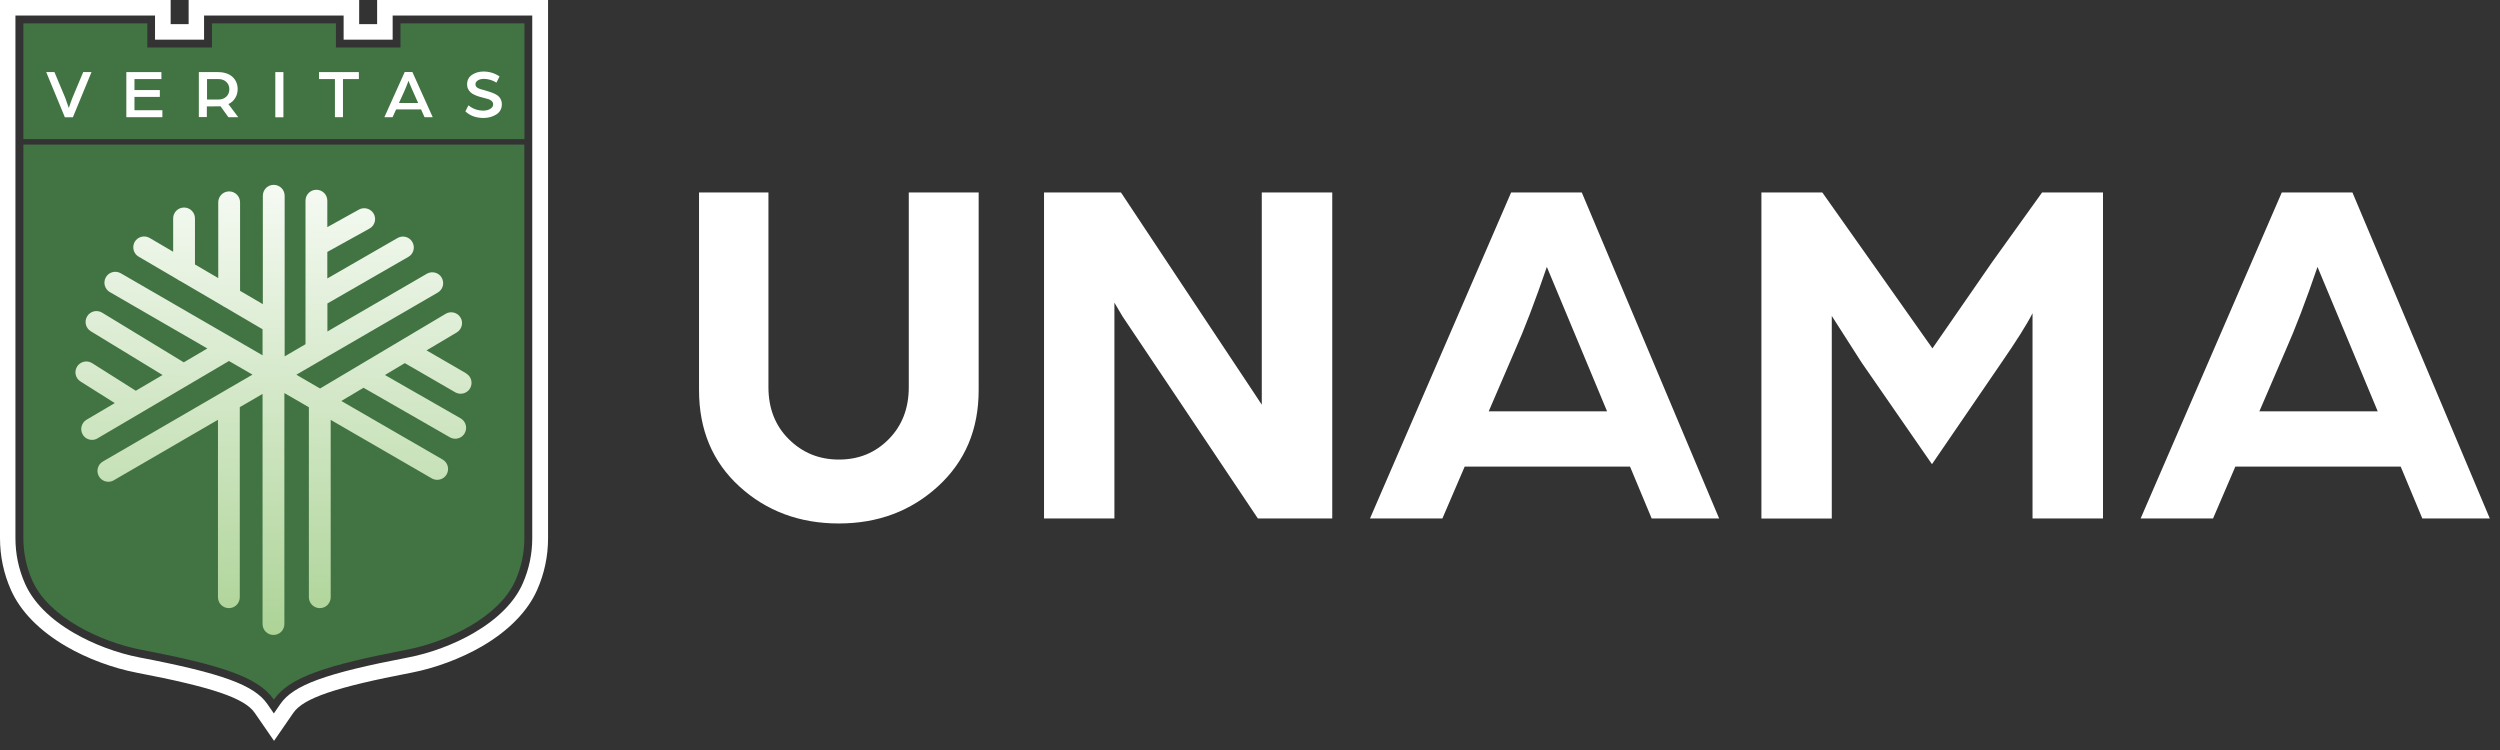
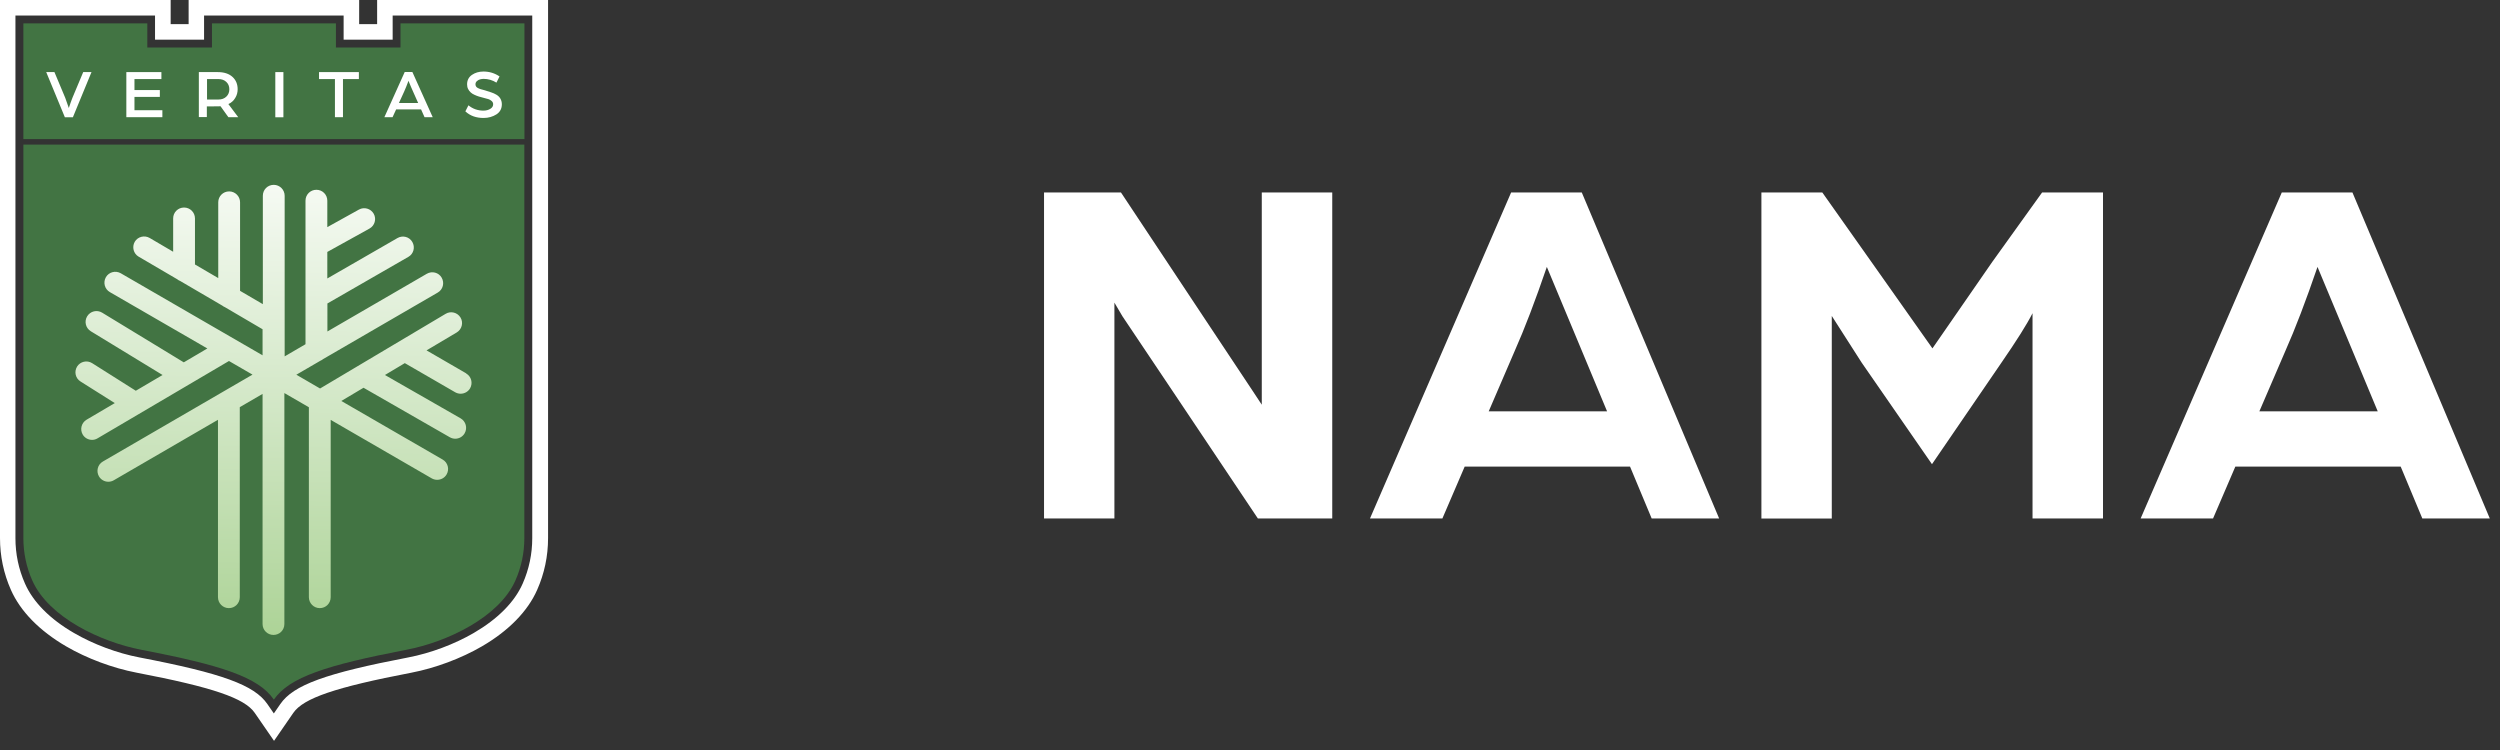
<svg xmlns="http://www.w3.org/2000/svg" width="80" height="24" viewBox="0 0 80 24" fill="none">
  <rect x="0" y="0" width="80" height="24" fill="#333333" stroke="none" />
-   <path d="M30.02 15.559C29.155 16.352 28.096 16.751 26.842 16.751C25.588 16.751 24.525 16.355 23.663 15.568C22.799 14.78 22.369 13.752 22.369 12.485V6.159H24.59V12.389C24.59 13.066 24.806 13.622 25.242 14.054C25.677 14.487 26.209 14.706 26.845 14.706C27.481 14.706 28.009 14.49 28.439 14.054C28.868 13.619 29.081 13.066 29.081 12.389V6.159H31.317V12.485C31.317 13.742 30.885 14.765 30.02 15.559Z" fill="white" />
  <path d="M33.409 16.59V6.159H35.871L38.592 10.261C38.811 10.592 39.068 10.981 39.364 11.423C39.661 11.867 39.898 12.229 40.084 12.507L40.377 12.951V6.159H42.632V16.59H40.251L37.638 12.686C37.356 12.269 37.051 11.809 36.714 11.308C36.38 10.808 36.115 10.412 35.917 10.119L35.661 9.684V16.59H33.406H33.409Z" fill="white" />
  <path d="M43.84 16.59L48.356 6.159H50.617L55.012 16.59H52.853L52.161 14.931H46.87L46.157 16.59H43.84ZM47.636 13.162H51.426L50.614 11.213L49.499 8.541C49.131 9.616 48.788 10.518 48.464 11.246L47.639 13.162H47.636Z" fill="white" />
  <path d="M56.365 16.59V6.159H58.314L59.886 8.383L61.838 11.148L63.753 8.38L65.347 6.159H67.296V16.59H65.041V10.023C64.868 10.366 64.535 10.897 64.038 11.617L61.823 14.854L59.574 11.605L58.617 10.11V16.593H56.362L56.365 16.59Z" fill="white" />
  <path d="M68.501 16.59L73.017 6.159H75.278L79.673 16.59H77.514L76.822 14.931H71.531L70.818 16.59H68.501ZM72.297 13.162H76.087L75.275 11.213L74.16 8.541C73.792 9.616 73.449 10.518 73.125 11.246L72.3 13.162H72.297Z" fill="white" />
  <path d="M0.748 4.627V17.22C0.748 17.686 0.843 18.147 1.032 18.573C1.557 19.762 3.237 20.544 4.513 20.791C7.083 21.285 8.272 21.668 8.763 22.388C9.257 21.668 10.447 21.285 13.013 20.791C14.289 20.547 15.969 19.762 16.494 18.573C16.683 18.147 16.779 17.686 16.779 17.22V4.627H0.748Z" fill="#427443" />
  <path d="M17.032 0.497V17.22C17.032 17.724 16.93 18.212 16.726 18.675C16.467 19.265 15.926 19.809 15.163 20.253C14.542 20.615 13.776 20.902 13.063 21.038C10.419 21.545 9.387 21.921 8.97 22.53L8.763 22.83L8.556 22.53C8.139 21.921 7.104 21.545 4.463 21.038C3.75 20.902 2.984 20.615 2.363 20.253C1.6 19.812 1.059 19.265 0.8 18.675C0.596 18.215 0.494 17.727 0.494 17.22V0.497H4.961V1.27H6.53V0.497H10.996V1.27H12.565V0.497H17.032ZM17.529 0H12.068V0.772H11.493V0H6.036V0.772H5.461V0H0V17.22C0 17.795 0.117 18.351 0.349 18.876C0.652 19.562 1.263 20.186 2.116 20.683C2.783 21.072 3.605 21.378 4.374 21.526C6.805 21.992 7.827 22.341 8.151 22.811L8.358 23.111L8.769 23.707L9.18 23.111L9.387 22.811C9.711 22.341 10.734 21.992 13.165 21.526C13.931 21.378 14.752 21.072 15.422 20.683C16.275 20.186 16.887 19.562 17.189 18.876C17.421 18.351 17.538 17.795 17.538 17.22V0H17.529Z" fill="white" />
  <path d="M12.816 0.748V1.52H10.749V0.748H6.783V1.52H4.714V0.748H0.748V1.52V4.451H16.782V1.52V0.748H12.816Z" fill="#427443" />
  <path d="M2.076 3.753L1.479 2.307H1.742L2.088 3.132L2.202 3.456C2.249 3.311 2.289 3.203 2.317 3.132L2.663 2.307H2.928L2.332 3.753H2.079H2.076Z" fill="white" />
  <path d="M4.043 3.75V2.307H5.165V2.53H4.303V2.882H5.115V3.101H4.303V3.527H5.196V3.75H4.043Z" fill="white" />
  <path d="M6.363 3.75V2.307H6.968C7.172 2.307 7.33 2.36 7.441 2.462C7.552 2.564 7.605 2.697 7.605 2.857C7.605 2.956 7.58 3.049 7.527 3.135C7.475 3.222 7.404 3.287 7.308 3.33L7.623 3.75H7.308L7.058 3.401C7.015 3.401 6.937 3.404 6.826 3.404H6.619V3.747H6.36L6.363 3.75ZM6.622 3.185H6.987C7.095 3.185 7.178 3.154 7.243 3.092C7.308 3.03 7.339 2.95 7.339 2.857C7.339 2.765 7.308 2.684 7.243 2.622C7.178 2.561 7.095 2.53 6.99 2.53H6.625V3.185H6.622Z" fill="white" />
  <path d="M8.81 3.75V2.307H9.069V3.753H8.81V3.75Z" fill="white" />
  <path d="M10.718 3.75V2.53H10.209V2.307H11.484V2.53H10.975V3.75H10.715H10.718Z" fill="white" />
  <path d="M12.3 3.75L12.951 2.304H13.196L13.847 3.75H13.585L13.474 3.5H12.677L12.562 3.75H12.3ZM12.769 3.296H13.381L13.217 2.928C13.199 2.885 13.177 2.835 13.152 2.78C13.128 2.721 13.109 2.678 13.094 2.641L13.072 2.585C13.023 2.718 12.976 2.835 12.933 2.931L12.766 3.296H12.769Z" fill="white" />
  <path d="M14.891 3.565L14.99 3.37C15.129 3.484 15.29 3.54 15.469 3.54C15.552 3.54 15.626 3.521 15.688 3.484C15.75 3.447 15.781 3.398 15.781 3.336C15.781 3.296 15.765 3.259 15.731 3.231C15.697 3.203 15.663 3.181 15.629 3.172C15.595 3.163 15.546 3.148 15.481 3.132C15.416 3.117 15.364 3.101 15.324 3.089C15.283 3.076 15.234 3.058 15.181 3.033C15.129 3.009 15.089 2.984 15.058 2.953C15.027 2.925 14.999 2.888 14.978 2.845C14.956 2.802 14.947 2.749 14.947 2.697C14.947 2.57 14.999 2.468 15.101 2.397C15.203 2.326 15.327 2.289 15.472 2.289C15.66 2.289 15.83 2.341 15.985 2.446L15.886 2.644C15.759 2.564 15.623 2.524 15.475 2.524C15.438 2.524 15.401 2.53 15.364 2.539C15.327 2.548 15.293 2.567 15.262 2.595C15.231 2.622 15.215 2.656 15.215 2.697C15.215 2.749 15.24 2.789 15.287 2.814C15.336 2.842 15.413 2.866 15.518 2.891C15.595 2.916 15.66 2.937 15.719 2.956C15.778 2.975 15.833 2.999 15.889 3.033C15.944 3.067 15.985 3.107 16.015 3.16C16.043 3.212 16.059 3.271 16.059 3.336C16.059 3.478 16 3.586 15.886 3.66C15.768 3.734 15.632 3.775 15.475 3.775C15.24 3.775 15.046 3.707 14.897 3.568L14.891 3.565Z" fill="white" />
  <path d="M14.925 11.951L13.649 11.212L14.616 10.638C14.78 10.539 14.836 10.326 14.737 10.162C14.638 9.998 14.425 9.943 14.261 10.042L10.242 12.432L9.483 11.991L10.258 11.54C10.289 11.527 10.317 11.512 10.341 11.49L14.008 9.362C14.175 9.266 14.23 9.053 14.134 8.886C14.039 8.72 13.826 8.664 13.659 8.76L10.477 10.607V9.711L13.069 8.219C13.236 8.124 13.291 7.91 13.195 7.744C13.1 7.577 12.887 7.521 12.72 7.617L10.474 8.911V8.062L11.824 7.314C11.991 7.222 12.053 7.008 11.96 6.842C11.867 6.675 11.654 6.613 11.487 6.706L10.474 7.268V6.422C10.474 6.23 10.32 6.073 10.125 6.073C9.931 6.073 9.776 6.227 9.776 6.422V11.015L9.109 11.404V6.264C9.109 6.073 8.954 5.915 8.76 5.915C8.565 5.915 8.411 6.069 8.411 6.264V9.733L7.682 9.307V6.474C7.682 6.283 7.527 6.125 7.333 6.125C7.138 6.125 6.984 6.28 6.984 6.474V8.899L6.239 8.463V6.99C6.239 6.798 6.085 6.641 5.89 6.641C5.696 6.641 5.541 6.795 5.541 6.99V8.056L4.788 7.614C4.621 7.518 4.408 7.574 4.312 7.737C4.216 7.904 4.272 8.117 4.436 8.213L5.671 8.936C5.699 8.958 5.73 8.979 5.767 8.992L7.117 9.782C7.141 9.801 7.169 9.819 7.197 9.829L8.402 10.536V11.37L3.864 8.744C3.697 8.649 3.484 8.704 3.388 8.871C3.293 9.038 3.348 9.251 3.515 9.347L6.635 11.151L5.881 11.595L3.268 10.005C3.104 9.906 2.891 9.955 2.789 10.122C2.69 10.286 2.74 10.499 2.907 10.601L5.202 12L4.346 12.504L2.947 11.62C2.783 11.518 2.57 11.568 2.468 11.728C2.366 11.892 2.412 12.105 2.576 12.207L3.673 12.899L2.771 13.43C2.604 13.529 2.551 13.742 2.647 13.906C2.712 14.017 2.829 14.076 2.947 14.076C3.005 14.076 3.067 14.06 3.123 14.026L7.327 11.552L8.08 11.988L3.293 14.768C3.126 14.863 3.07 15.076 3.166 15.243C3.231 15.354 3.348 15.416 3.466 15.416C3.524 15.416 3.586 15.401 3.639 15.37L6.975 13.433V19.11C6.975 19.302 7.129 19.46 7.324 19.46C7.518 19.46 7.673 19.305 7.673 19.11V13.029L8.402 12.605V19.969C8.402 20.161 8.556 20.318 8.751 20.318C8.945 20.318 9.1 20.164 9.1 19.969V12.578L9.884 13.032V19.11C9.884 19.302 10.039 19.46 10.233 19.46C10.428 19.46 10.582 19.305 10.582 19.11V13.436L13.816 15.308C13.872 15.339 13.931 15.354 13.989 15.354C14.11 15.354 14.227 15.293 14.292 15.181C14.388 15.015 14.332 14.802 14.165 14.706L10.922 12.831L11.633 12.408L14.394 13.992C14.45 14.023 14.508 14.039 14.567 14.039C14.687 14.039 14.805 13.977 14.87 13.863C14.965 13.696 14.907 13.483 14.74 13.387L12.318 12L12.954 11.62L14.567 12.553C14.623 12.584 14.681 12.599 14.74 12.599C14.86 12.599 14.978 12.537 15.043 12.426C15.138 12.259 15.083 12.046 14.916 11.951H14.925Z" fill="url(#paint0_linear_7371_1420)" />
  <defs>
    <linearGradient id="paint0_linear_7371_1420" x1="8.883" y1="4.062" x2="8.463" y2="32.343" gradientUnits="userSpaceOnUse">
      <stop stop-color="white" />
      <stop offset="1" stop-color="#70B34A" />
    </linearGradient>
  </defs>
</svg>